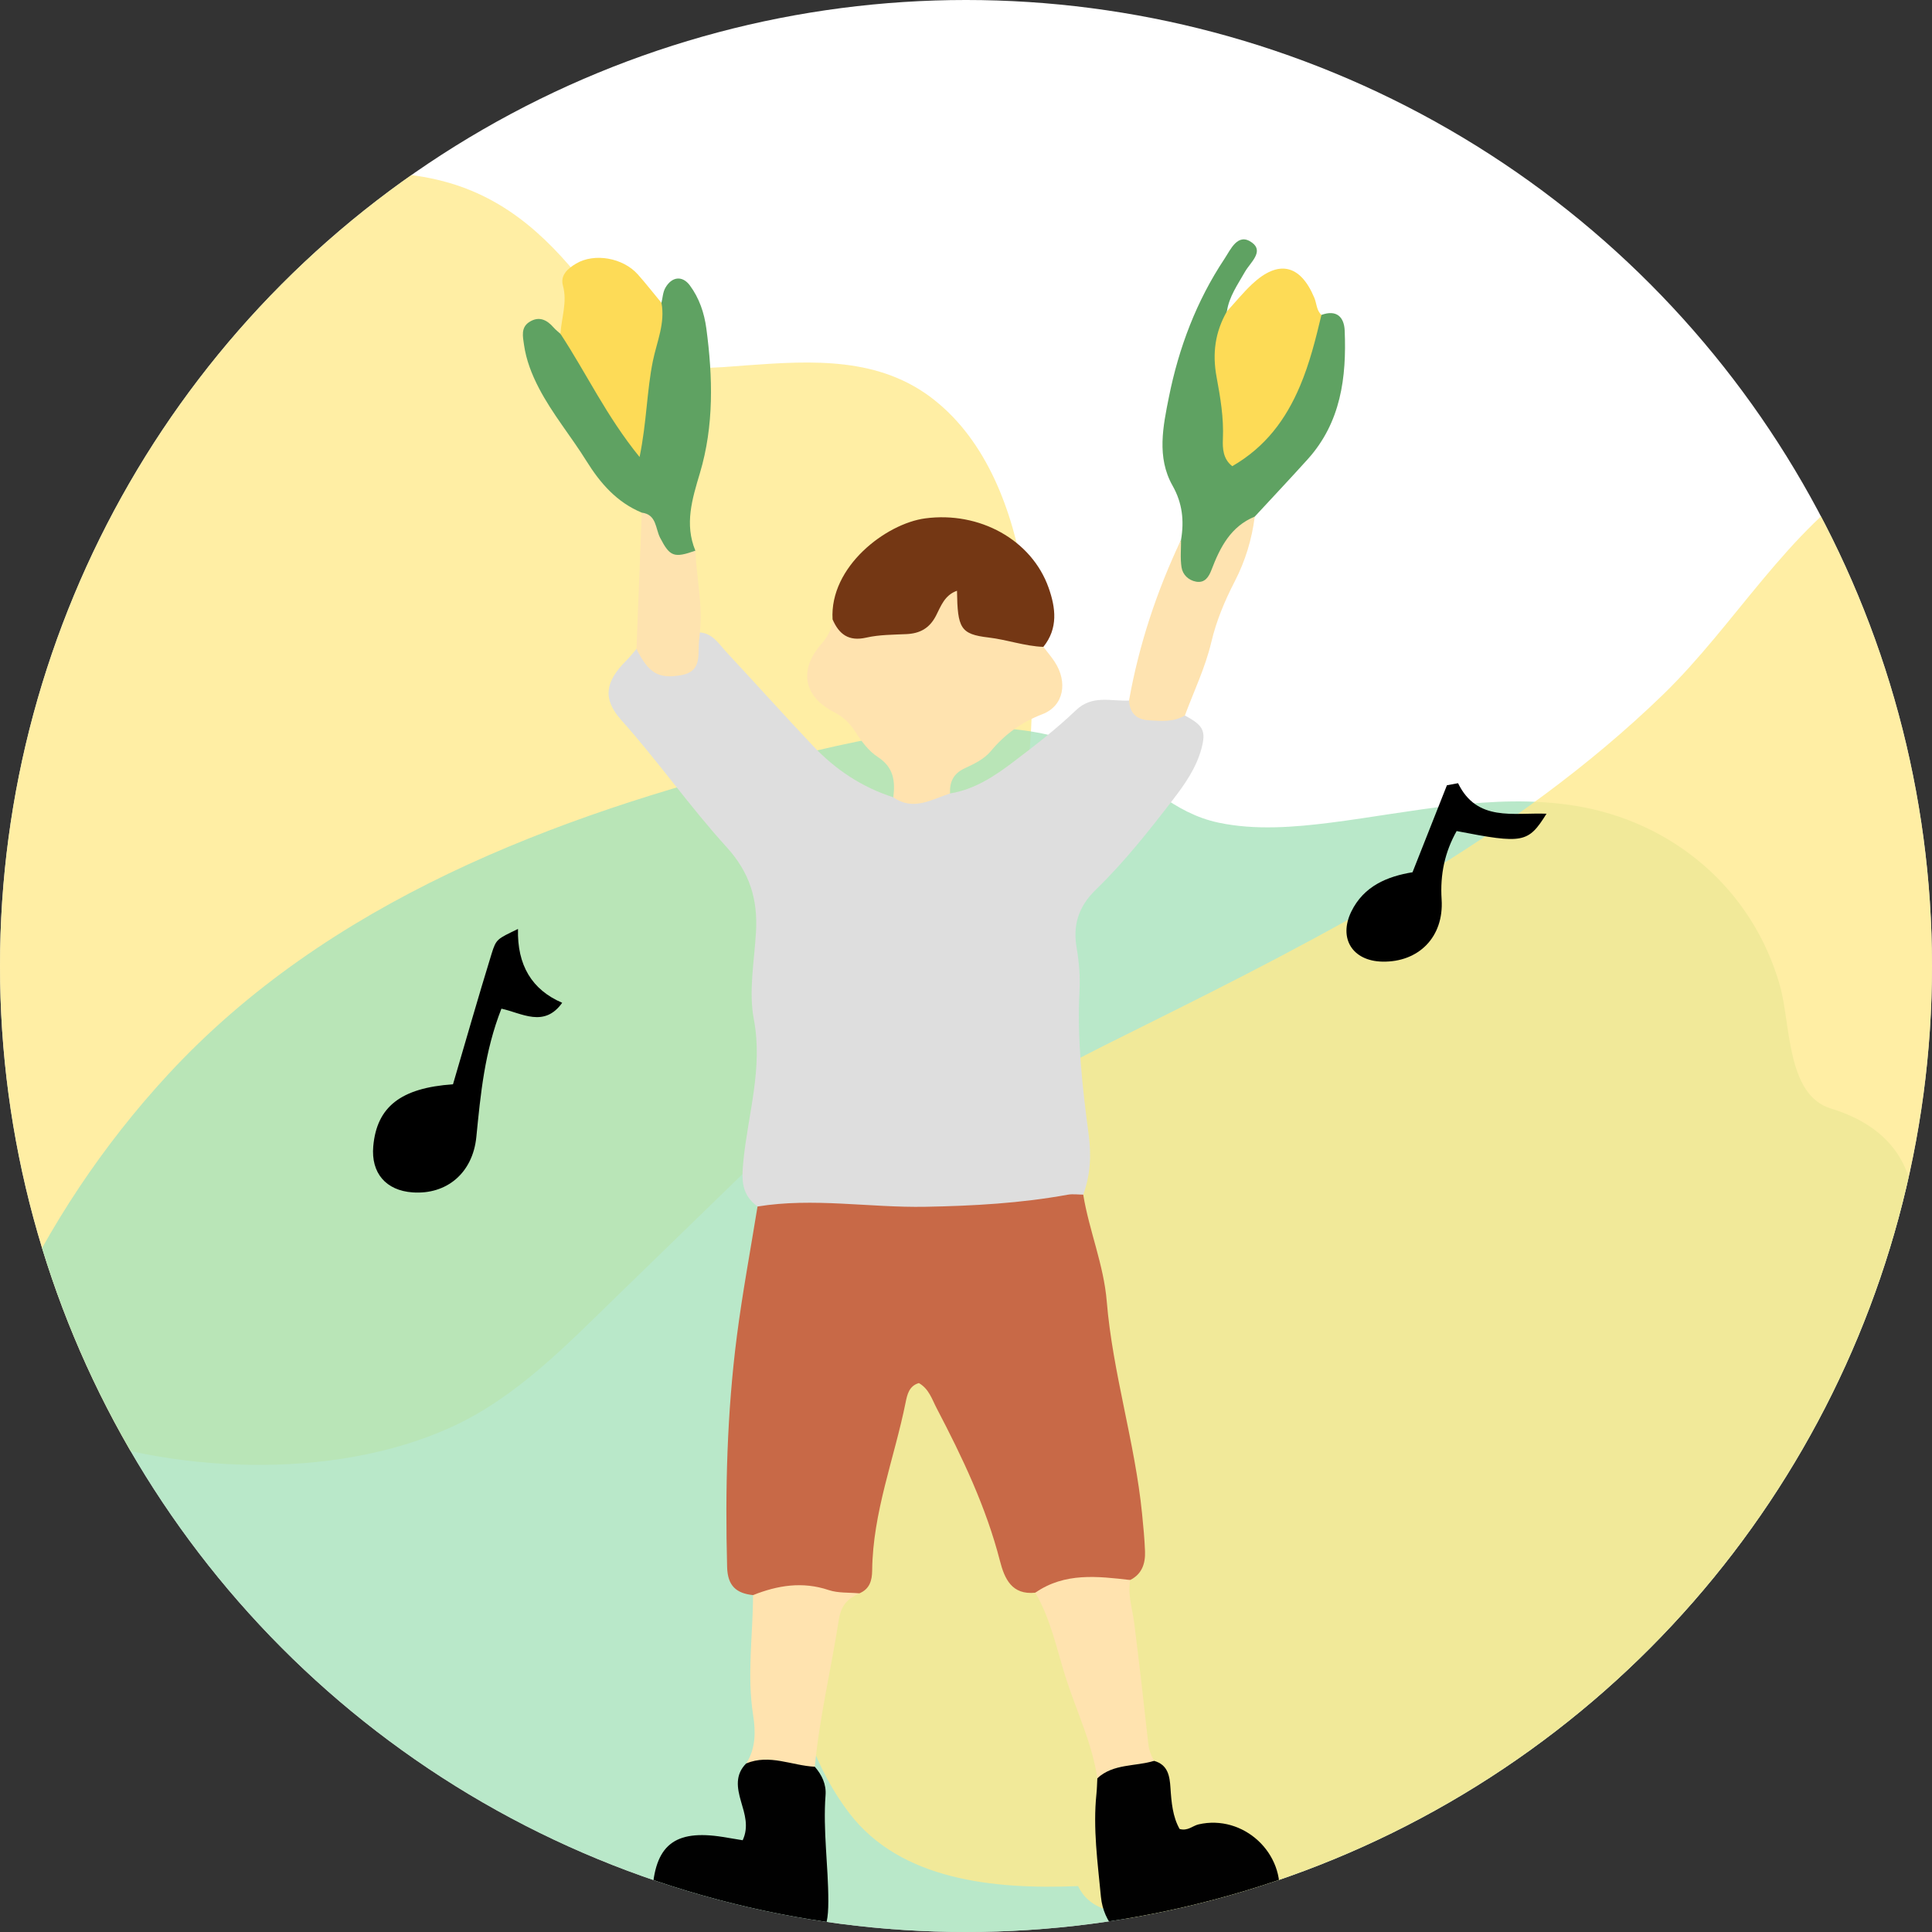
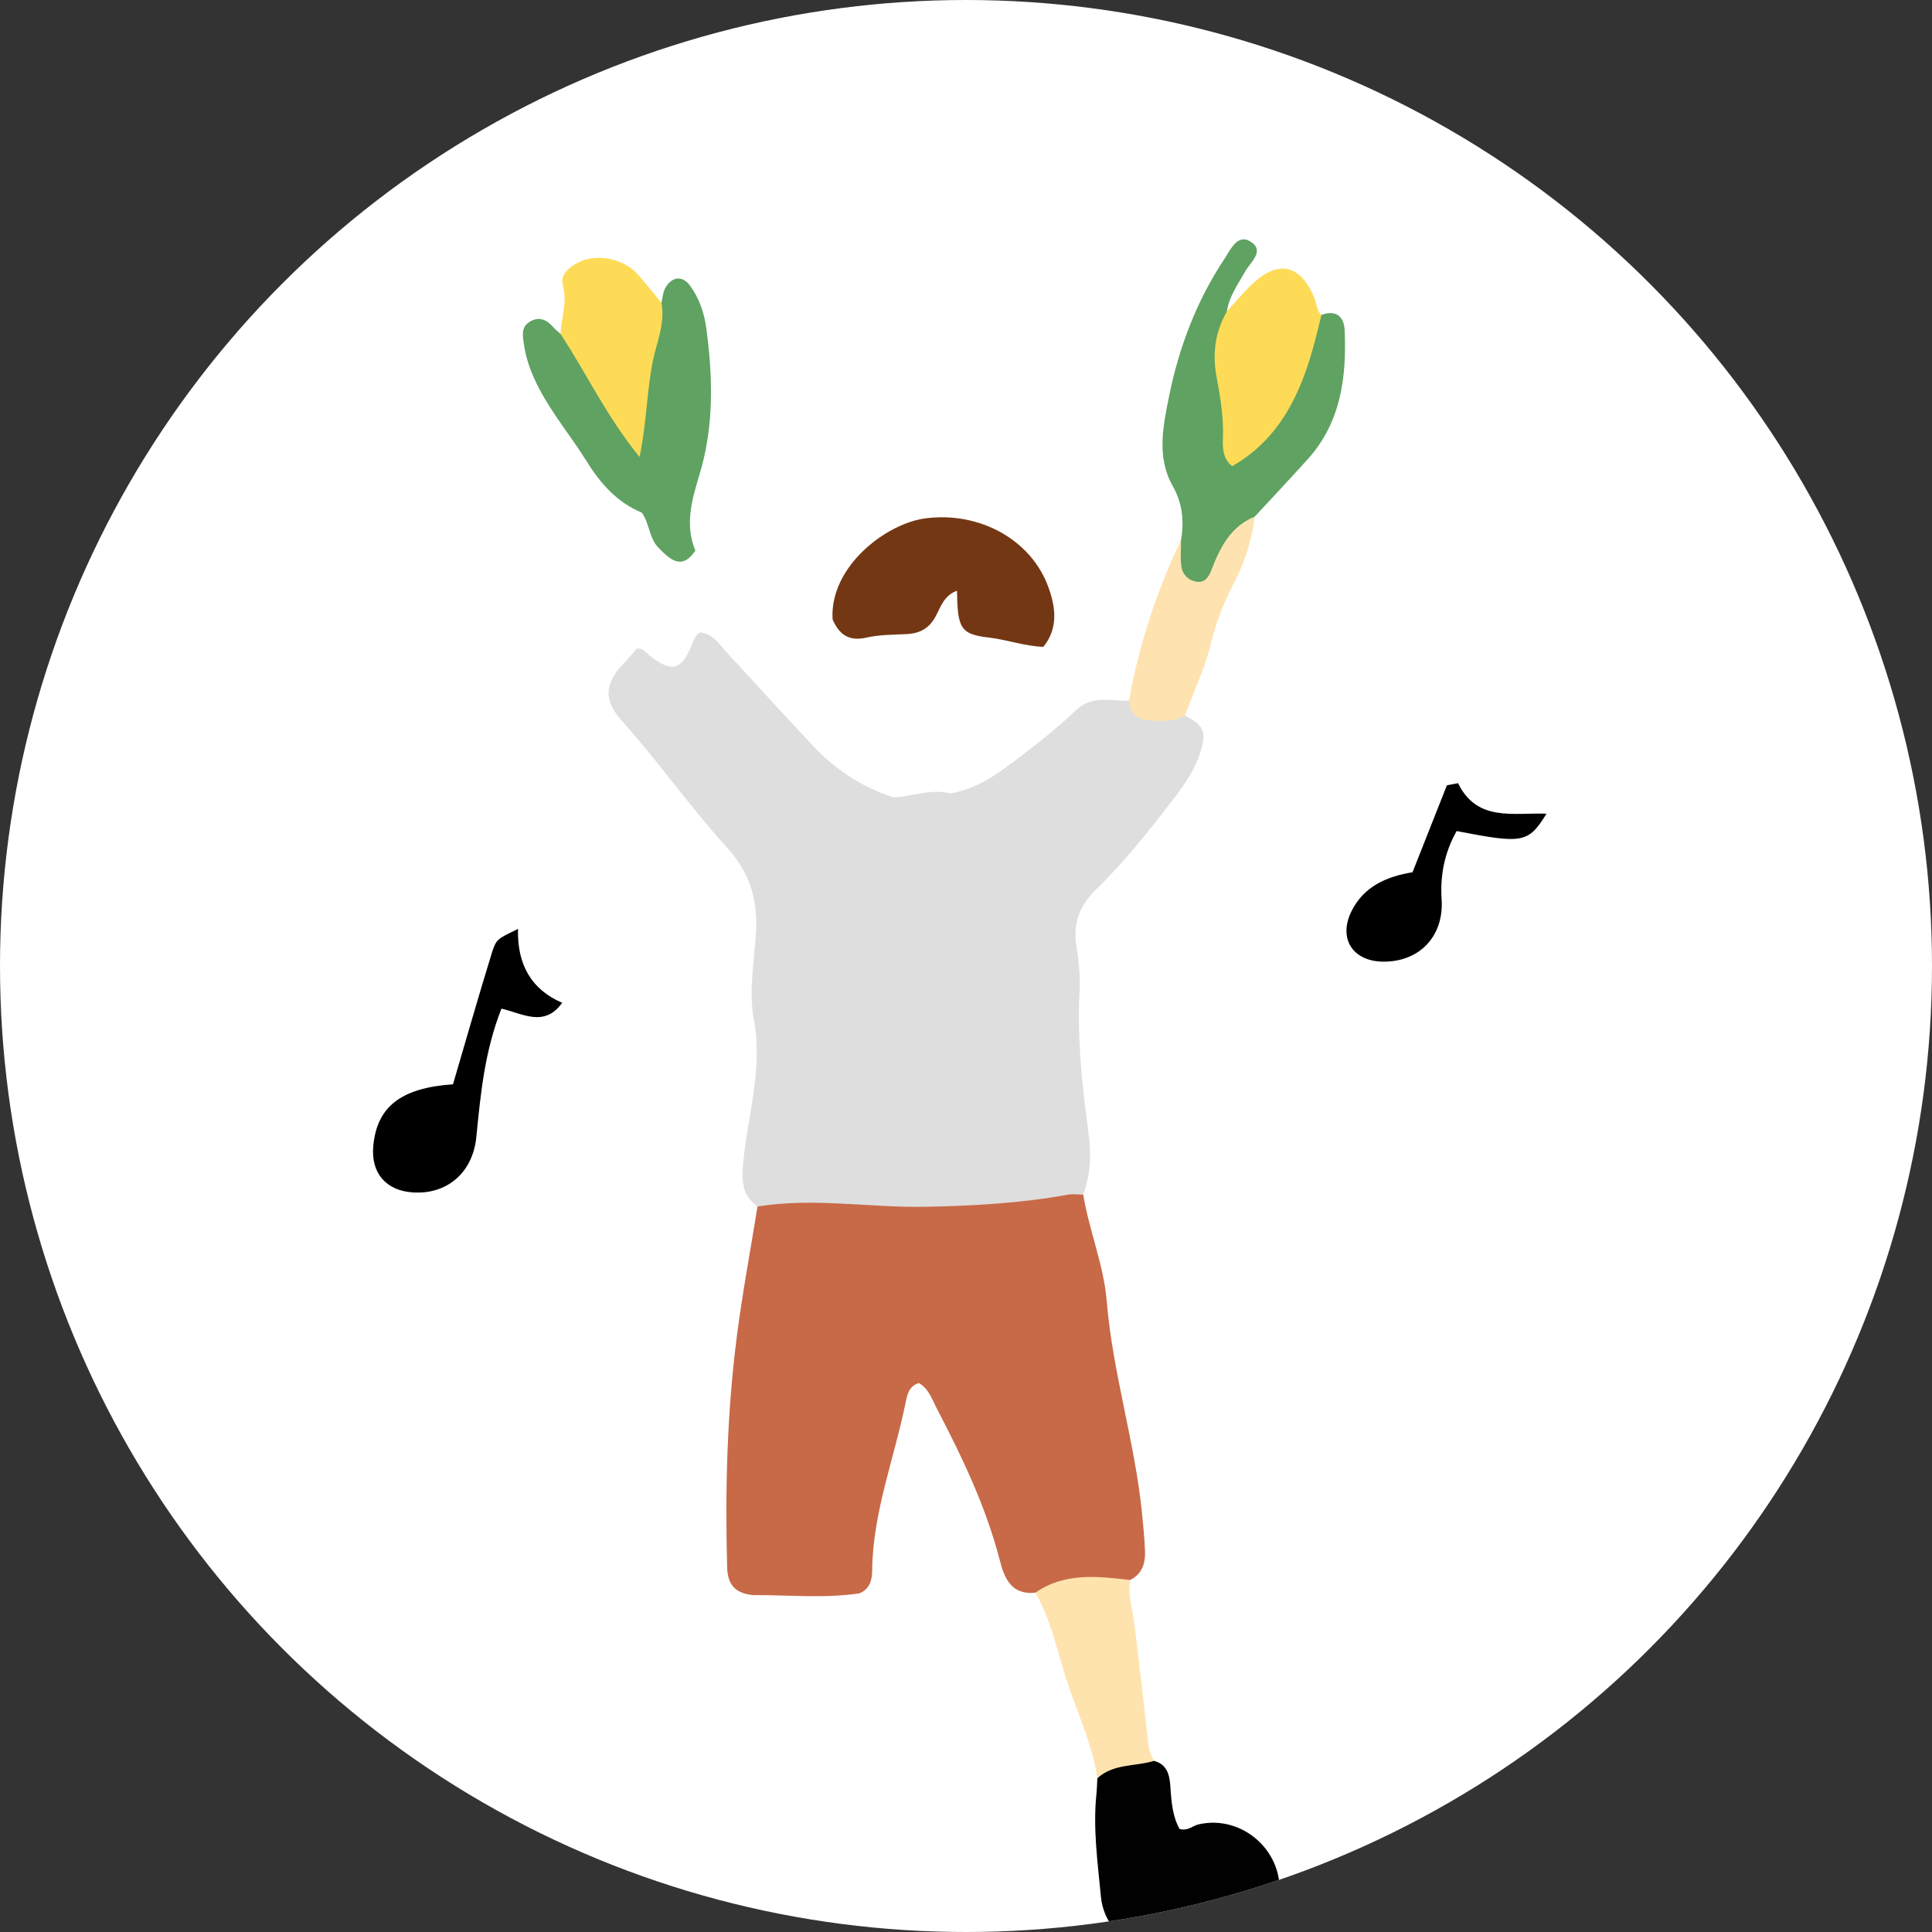
<svg xmlns="http://www.w3.org/2000/svg" id="uuid-b4202610-fd6b-455a-ae4f-6f573deb0187" viewBox="0 0 250 250">
  <rect x="0" y="0" width="250" height="250" fill="#333333" stroke="none" />
  <defs>
    <clipPath id="uuid-33d091a3-53cd-4c4a-ad37-8520b9991e66">
-       <circle cx="125" cy="125" r="125" style="fill:none; stroke-width:0px;" />
-     </clipPath>
+       </clipPath>
    <clipPath id="uuid-66c73a9c-53f5-44c0-8ea0-a70a36eee945">
      <circle cx="125" cy="125" r="125" style="fill:none; stroke-width:0px;" />
    </clipPath>
  </defs>
  <circle cx="125" cy="125" r="125" style="fill:#fff;" />
  <g style="clip-path:url(#uuid-33d091a3-53cd-4c4a-ad37-8520b9991e66);">
    <path d="m120.979,51.818c-7.128-5.698-15.88-5.157-24.453-4.536-3.906.283-8.493.885-12.084-1.015-3.369-1.783-5.624-5.325-7.859-8.28-5.11-6.757-10.831-12.362-19.287-14.552-8.779-2.274-18.239-.785-25.767,4.284-.136.092-.257.191-.384.287-.01.002-.02.001-.03.003C14.79,30.391,1.173,40.592-9.744,52.465c-10.956,11.917-23.327,26.516-27.312,42.55-4.731,19.033,3.687,37.577,11.587,54.476,6.983,14.936,15.743,28.811,31.732,35.092,15.582,6.12,36.709,7.093,52.099.101,8.436-3.833,14.945-10.637,21.494-16.998,7.296-7.087,14.592-14.175,21.888-21.262,7.146-6.941,15.013-13.608,21.419-21.253,5.711-6.814,8.469-14.378,9.571-23.14,1.92-15.269,1.531-39.592-11.756-50.211Z" style="fill:#ffe98d; opacity:.8; stroke-width:0px;" />
-     <path d="m236.891,143.432c-5.727-1.76-5.173-10.953-6.562-15.873-3.536-12.526-13.909-21.318-26.653-23.317-10.507-1.648-21.047.878-31.447,2.203-4.755.606-9.8,1.007-14.529.011-5.904-1.243-9.463-5.424-14.451-8.394-12.083-7.193-29.91-2.888-42.642.29-28.894,7.212-58.224,18.354-78.856,40.684-16.908,18.3-27.738,41.745-30.677,66.483-.449.533-.832,1.169-1.112,1.93-5.2,14.119-5.941,29.44-7.403,44.283-.817,8.297-1.678,16.591-2.45,24.892-.69,7.418-.272,14.321,3.41,20.983,6.739,12.194,17.723,24.081,30.586,29.736,12.882,5.663,25.303,3.877,37.237-3.021,6.743-3.898,11.9-6.64,19.814-5.939,7.335.649,13.831-1.237,20.373-4.485,14.154-7.027,27.595-15.2,39.662-25.435,12.151-10.306,23.91-20.422,37.988-28.079,13.982-7.605,29.005-13.032,44.623-16.103,7.404-1.456,15.085-2.251,21.711-6.177,6.268-3.714,11.165-9.291,15.047-15.386,3.418-5.367,8.354-12.87,8.677-19.409.378-7.665-5.739-9.024-10.674-12.759-4.508-3.411-7.088-9.434-6.412-15.056.815-6.785,5.956-11.957,5.564-19.113-.383-7.001-4.458-10.992-10.825-12.949Z" style="fill:#a7e2bc; opacity:.8; stroke-width:0px;" />
    <path d="m381.42,143.666c-3.871-4.011-10.469-3.468-15.351-5.303-5.455-2.051-8.824-6.633-11.032-11.863-5.143-12.179-3.951-26-9.459-38.139-10.708-23.601-42.284-26.445-64.737-29.523-12.617-1.73-27.15-4.566-38.574,2.75-11.007,7.05-17.78,19.289-27.064,28.287-19.314,18.719-43.627,31.153-67.49,43.011-13.111,6.515-25.955,12.704-34.357,25.226-7.22,10.76-10.398,23.863-11.524,36.623-1.158,13.134-.254,29.026,8.086,39.911,6.609,8.626,18.608,9.871,29.586,9.413.624,1.336,1.787,2.46,3.592,3.028,4.305,1.355,7.242,5.758,10.708,8.485,4.649,3.658,9.993,5.294,15.903,4.157,11.654-2.241,22.359-11.78,31.749-18.501,10.447-7.477,21.04-15.309,33.005-20.212,13.117-5.375,25.931-4.159,39.726-4.045,24.043.199,47.49-7.819,67.436-21.021,10.544-6.979,20.252-15.255,28.806-24.565,5.585-6.08,19.506-18.893,10.991-27.718Z" style="fill:#ffe98d; opacity:.8; stroke-width:0px;" />
  </g>
  <g style="clip-path:url(#uuid-66c73a9c-53f5-44c0-8ea0-a70a36eee945);">
    <path d="m153.324,92.581c2.391,1.291,2.756,1.989,2.145,4.282-.672,2.523-2.183,4.659-3.712,6.643-3.106,4.032-6.295,8.067-9.938,11.597-2.371,2.298-2.989,4.734-2.497,7.586.325,1.885.458,3.725.363,5.607-.312,6.184.36,12.329,1.177,18.42.375,2.795.242,5.306-.693,7.869-5.182,2.864-10.986,2.445-16.546,2.763-7.652.437-15.328-.93-23.017-.288-.958.08-1.867-.227-2.584-.938-2.021-1.531-2.09-3.213-1.833-5.848.594-6.084,2.562-12.047,1.356-18.387-.688-3.616.064-7.521.281-11.289.241-4.204-.795-7.677-3.796-10.974-4.782-5.255-8.873-11.123-13.632-16.439-2.475-2.765-2.074-4.992.634-7.697.473-.473.887-1.004,1.328-1.508.796-.233,1.144.408,1.646.804,2.909,2.297,4.156,1.997,5.517-1.325.252-.615.432-1.249,1.04-1.624,1.688.129,2.47,1.506,3.454,2.564,3.751,4.032,7.429,8.132,11.208,12.136,2.89,3.063,6.328,5.339,10.371,6.633,2.453-.049,4.833-1.173,7.335-.495,3.163-.507,5.751-2.226,8.211-4.093,2.78-2.11,5.561-4.257,8.075-6.666,2.138-2.049,4.54-1.142,6.879-1.265,2.079,1.88,4.827,1.257,7.229,1.931Z" style="fill:#dedede; stroke-width:0px;" />
    <path d="m98.023,156.122c7.242-1.179,14.482.17,21.728.035,6.185-.115,12.324-.453,18.414-1.563.647-.118,1.335-.011,2.004-.009.761,4.654,2.65,9.052,3.043,13.798.77,9.295,3.655,18.243,4.574,27.517.159,1.608.32,3.219.379,4.832.058,1.565-.378,2.946-1.919,3.72-3.995,1.279-8.216.872-12.279,1.641-3.045.32-3.981-1.811-4.575-4.117-1.796-6.975-4.87-13.411-8.186-19.747-.605-1.156-.994-2.511-2.303-3.26-1.26.36-1.508,1.478-1.711,2.484-1.46,7.255-4.258,14.246-4.334,21.775-.013,1.301-.333,2.404-1.663,2.951-4.574.683-9.166.199-13.751.227-2.184-.229-3.291-1.21-3.355-3.636-.264-9.993-.015-19.961,1.262-29.875.723-5.612,1.77-11.183,2.672-16.772Z" style="fill:#c86947; stroke-width:0px;" />
-     <path d="m122.932,102.674c-2.403.78-4.756,2.309-7.335.495.252-2.086.058-3.877-2.002-5.209-1.191-.77-2.14-2.05-2.923-3.276-.744-1.163-1.548-1.916-2.832-2.584-3.906-2.031-4.463-5.462-1.548-8.78.858-.976,1.361-1.932,1.445-3.172,2.165.538,4.227,1.16,6.598,1.02,3.066-.181,5.286-.93,7.03-3.671,1.585-2.492,2.799-2.262,3.531.528.626,2.387,2.057,3.255,4.254,3.525,2.112.259,4.335.276,5.861,2.154.489.642,1.019,1.257,1.461,1.93,1.712,2.604,1.219,5.702-1.59,6.785-2.758,1.063-4.862,2.602-6.711,4.825-.821.987-2.156,1.623-3.366,2.189-1.458.682-1.935,1.764-1.872,3.241Z" style="fill:#ffe3af; stroke-width:0px;" />
    <path d="m170.993,40.751c1.937-.709,2.934.241,3.009,2.028.252,6.059-.492,11.884-4.785,16.646-2.254,2.5-4.565,4.949-6.85,7.421-1.377,1.804-2.87,3.512-3.893,5.58-.921,1.862-1.778,4.446-4.553,3.247-2.769-1.198-1.905-3.646-1.093-5.822.413-2.456.182-4.742-1.098-7.005-2.083-3.68-1.226-7.712-.472-11.475,1.274-6.356,3.561-12.425,7.185-17.874.804-1.208,1.728-3.457,3.572-2.102,1.584,1.164-.251,2.593-.927,3.79-.925,1.638-2.042,3.181-2.327,5.108-.948,4.93-.161,9.806.455,14.688.13,1.032-.32,2.465.776,2.929,1.339.567,2.131-.855,2.927-1.667,3.094-3.154,4.618-7.182,5.987-11.264.508-1.514.642-3.186,2.086-4.229Z" style="fill:#5fa262; stroke-width:0px;" />
-     <path d="m105.436,228.615c.918,1.057,1.496,2.271,1.39,3.685-.345,4.587.362,9.144.359,13.717-.003,4.34-.912,5.121-5.288,4.999-3.505-.097-7.012-.151-10.517-.234-.808-.019-1.625-.017-2.422-.135-4.048-.597-4.744-1.464-4.556-5.559.29-6.316,2.855-8.39,9.14-7.386.793.127,1.584.262,2.561.424.822-1.759.254-3.4-.22-5.035-.504-1.74-.79-3.44.676-4.904,3.085-2.471,6.009-1.605,8.877.427Z" style="fill:#010101; stroke-width:0px;" />
    <path d="m149.335,227.854c1.81.501,2.024,1.988,2.124,3.508.123,1.872.286,3.724,1.181,5.308,1.071.297,1.683-.417,2.449-.594,5.788-1.339,11.299,3.728,10.392,9.623-.331,2.154-1.913,3.513-3.829,3.652-4.718.343-9.35,1.212-14.025,1.79-2.394.296-4.849-2.342-5.167-5.694-.42-4.421-1.046-8.855-.58-13.324.07-.67.079-1.346.116-2.019,1.772-2.952,4.312-3.394,7.34-2.249Z" style="fill:#010101; stroke-width:0px;" />
    <path d="m85.591,39.19c.158-.65.184-1.374.5-1.934.827-1.469,2.201-1.64,3.177-.321,1.209,1.633,1.862,3.545,2.133,5.572.841,6.294.999,12.58-.837,18.728-.996,3.334-2.006,6.584-.583,10.022-1.771,2.596-3.26,1.138-4.737-.335-1.272-1.268-1.179-3.195-2.199-4.587-3.235-1.338-5.375-3.81-7.18-6.711-1.972-3.169-4.382-6.048-6.122-9.385-.942-1.806-1.656-3.647-1.941-5.648-.148-1.041-.423-2.207.687-2.921,1.244-.8,2.274-.301,3.158.72.259.299.584.543.878.812,2.741,1.367,3.667,4.159,5.086,6.544,1.293,2.173,2.693,4.255,4.422,6.748,1.119-6.177,1.168-11.993,3.559-17.304Z" style="fill:#5fa262; stroke-width:0px;" />
    <path d="m135.01,83.705c-2.414-.09-4.695-.93-7.096-1.212-3.645-.428-4.006-1.21-4.08-6.049-1.612.561-2.097,2.028-2.71,3.216-.847,1.645-2.084,2.313-3.841,2.394-1.736.08-3.513.071-5.191.454-2.282.52-3.523-.438-4.358-2.36-.403-6.823,6.905-12.394,11.995-13.071,7.01-.931,13.758,2.767,15.961,8.978.918,2.588,1.258,5.255-.682,7.651Z" style="fill:#743714; stroke-width:0px;" />
    <path d="m149.335,227.854c-2.446.753-5.252.334-7.34,2.25-.671-4.565-2.722-8.709-4.096-13.054-1.166-3.687-1.939-7.554-3.931-10.957,3.814-2.644,8.05-2.123,12.28-1.641-.355,1.912.288,3.726.521,5.584.647,5.178,1.244,10.363,1.812,15.55.091.835.348,1.563.754,2.268Z" style="fill:#ffe3af; stroke-width:0px;" />
    <path d="m170.993,40.751c-.744,3.122-1.51,6.215-2.775,9.203-1.835,4.333-4.462,7.882-8.762,10.37-1.193-.919-1.27-2.292-1.213-3.552.121-2.71-.332-5.366-.817-7.978-.571-3.07-.187-5.838,1.337-8.502,1.084-1.181,2.099-2.439,3.267-3.534,3.409-3.195,6.254-2.54,8.05,1.796.304.733.266,1.607.913,2.197Z" style="fill:#fddb56; stroke-width:0px;" />
-     <path d="m105.436,228.615c-2.959-.141-5.852-1.68-8.878-.426,1.257-1.93,1.222-4.184.902-6.217-.823-5.214-.029-10.381-.016-15.566,3.191-1.265,6.392-1.791,9.785-.653,1.232.413,2.64.299,3.967.426-1.486.685-2.353,1.497-2.657,3.441-.991,6.336-2.496,12.591-3.104,18.996Z" style="fill:#ffe3af; stroke-width:0px;" />
    <path d="m85.591,39.19c.507,2.626-.605,5.054-1.107,7.513-.791,3.882-.793,7.88-1.722,12.436-4.304-5.291-6.894-10.863-10.236-15.938.114-2.078.909-4.09.316-6.249-.367-1.336.621-2.203,1.714-2.849,2.354-1.393,6.057-.76,7.991,1.421,1.053,1.188,2.032,2.441,3.045,3.665Z" style="fill:#fddb57; stroke-width:0px;" />
    <path d="m152.828,69.851c.007,1.191-.119,2.402.064,3.565.149.945.89,1.671,1.878,1.85,1.148.207,1.651-.625,2.001-1.543,1.111-2.908,2.483-5.6,5.595-6.877-.38,2.949-1.216,5.721-2.596,8.397-1.283,2.489-2.371,5.064-3.033,7.872-.764,3.243-2.244,6.318-3.414,9.466-1.478.888-3.089.726-4.701.621-1.614-.105-2.424-.97-2.528-2.552,1.293-7.241,3.587-14.157,6.732-20.799Z" style="fill:#fee3b0; stroke-width:0px;" />
-     <path d="m83.044,66.335c1.936.245,1.754,2.051,2.374,3.251,1.262,2.442,1.795,2.654,4.564,1.67.149,3.53.974,7.021.582,10.58-.023.265-.031.532-.072.795-.292,1.833.549,4.236-2.389,4.743-2.887.497-4.166-.254-5.742-3.393.228-5.881.456-11.763.684-17.645Z" style="fill:#fee3af; stroke-width:0px;" />
+     <path d="m83.044,66.335Z" style="fill:#fee3af; stroke-width:0px;" />
  </g>
  <path d="m67.028,120.207q-.175,7.025,5.719,9.554c-2.329,3.265-5.206,1.345-7.862.759-2.19,5.561-2.697,11.072-3.246,16.597-.464,4.67-3.832,7.487-8.247,7.179-3.455-.241-5.396-2.511-5.093-5.956.45-5.106,3.549-7.566,10.318-8.033,1.64-5.579,3.256-11.248,4.991-16.88.603-1.957.738-1.916,3.42-3.22Z" style="stroke-width:0px;" />
  <path d="m188.671,101.345c2.451,5.03,7.12,3.787,11.448,3.949-2.377,3.807-3.027,3.91-11.631,2.244-1.521,2.711-2.154,5.584-1.944,8.844.314,4.878-2.985,8.152-7.674,8.052-3.848-.082-5.699-2.999-4.016-6.466,1.608-3.313,4.66-4.563,7.925-5.098,1.538-3.89,2.995-7.574,4.452-11.257.48-.089.96-.179,1.44-.268Z" style="stroke-width:0px;" />
</svg>